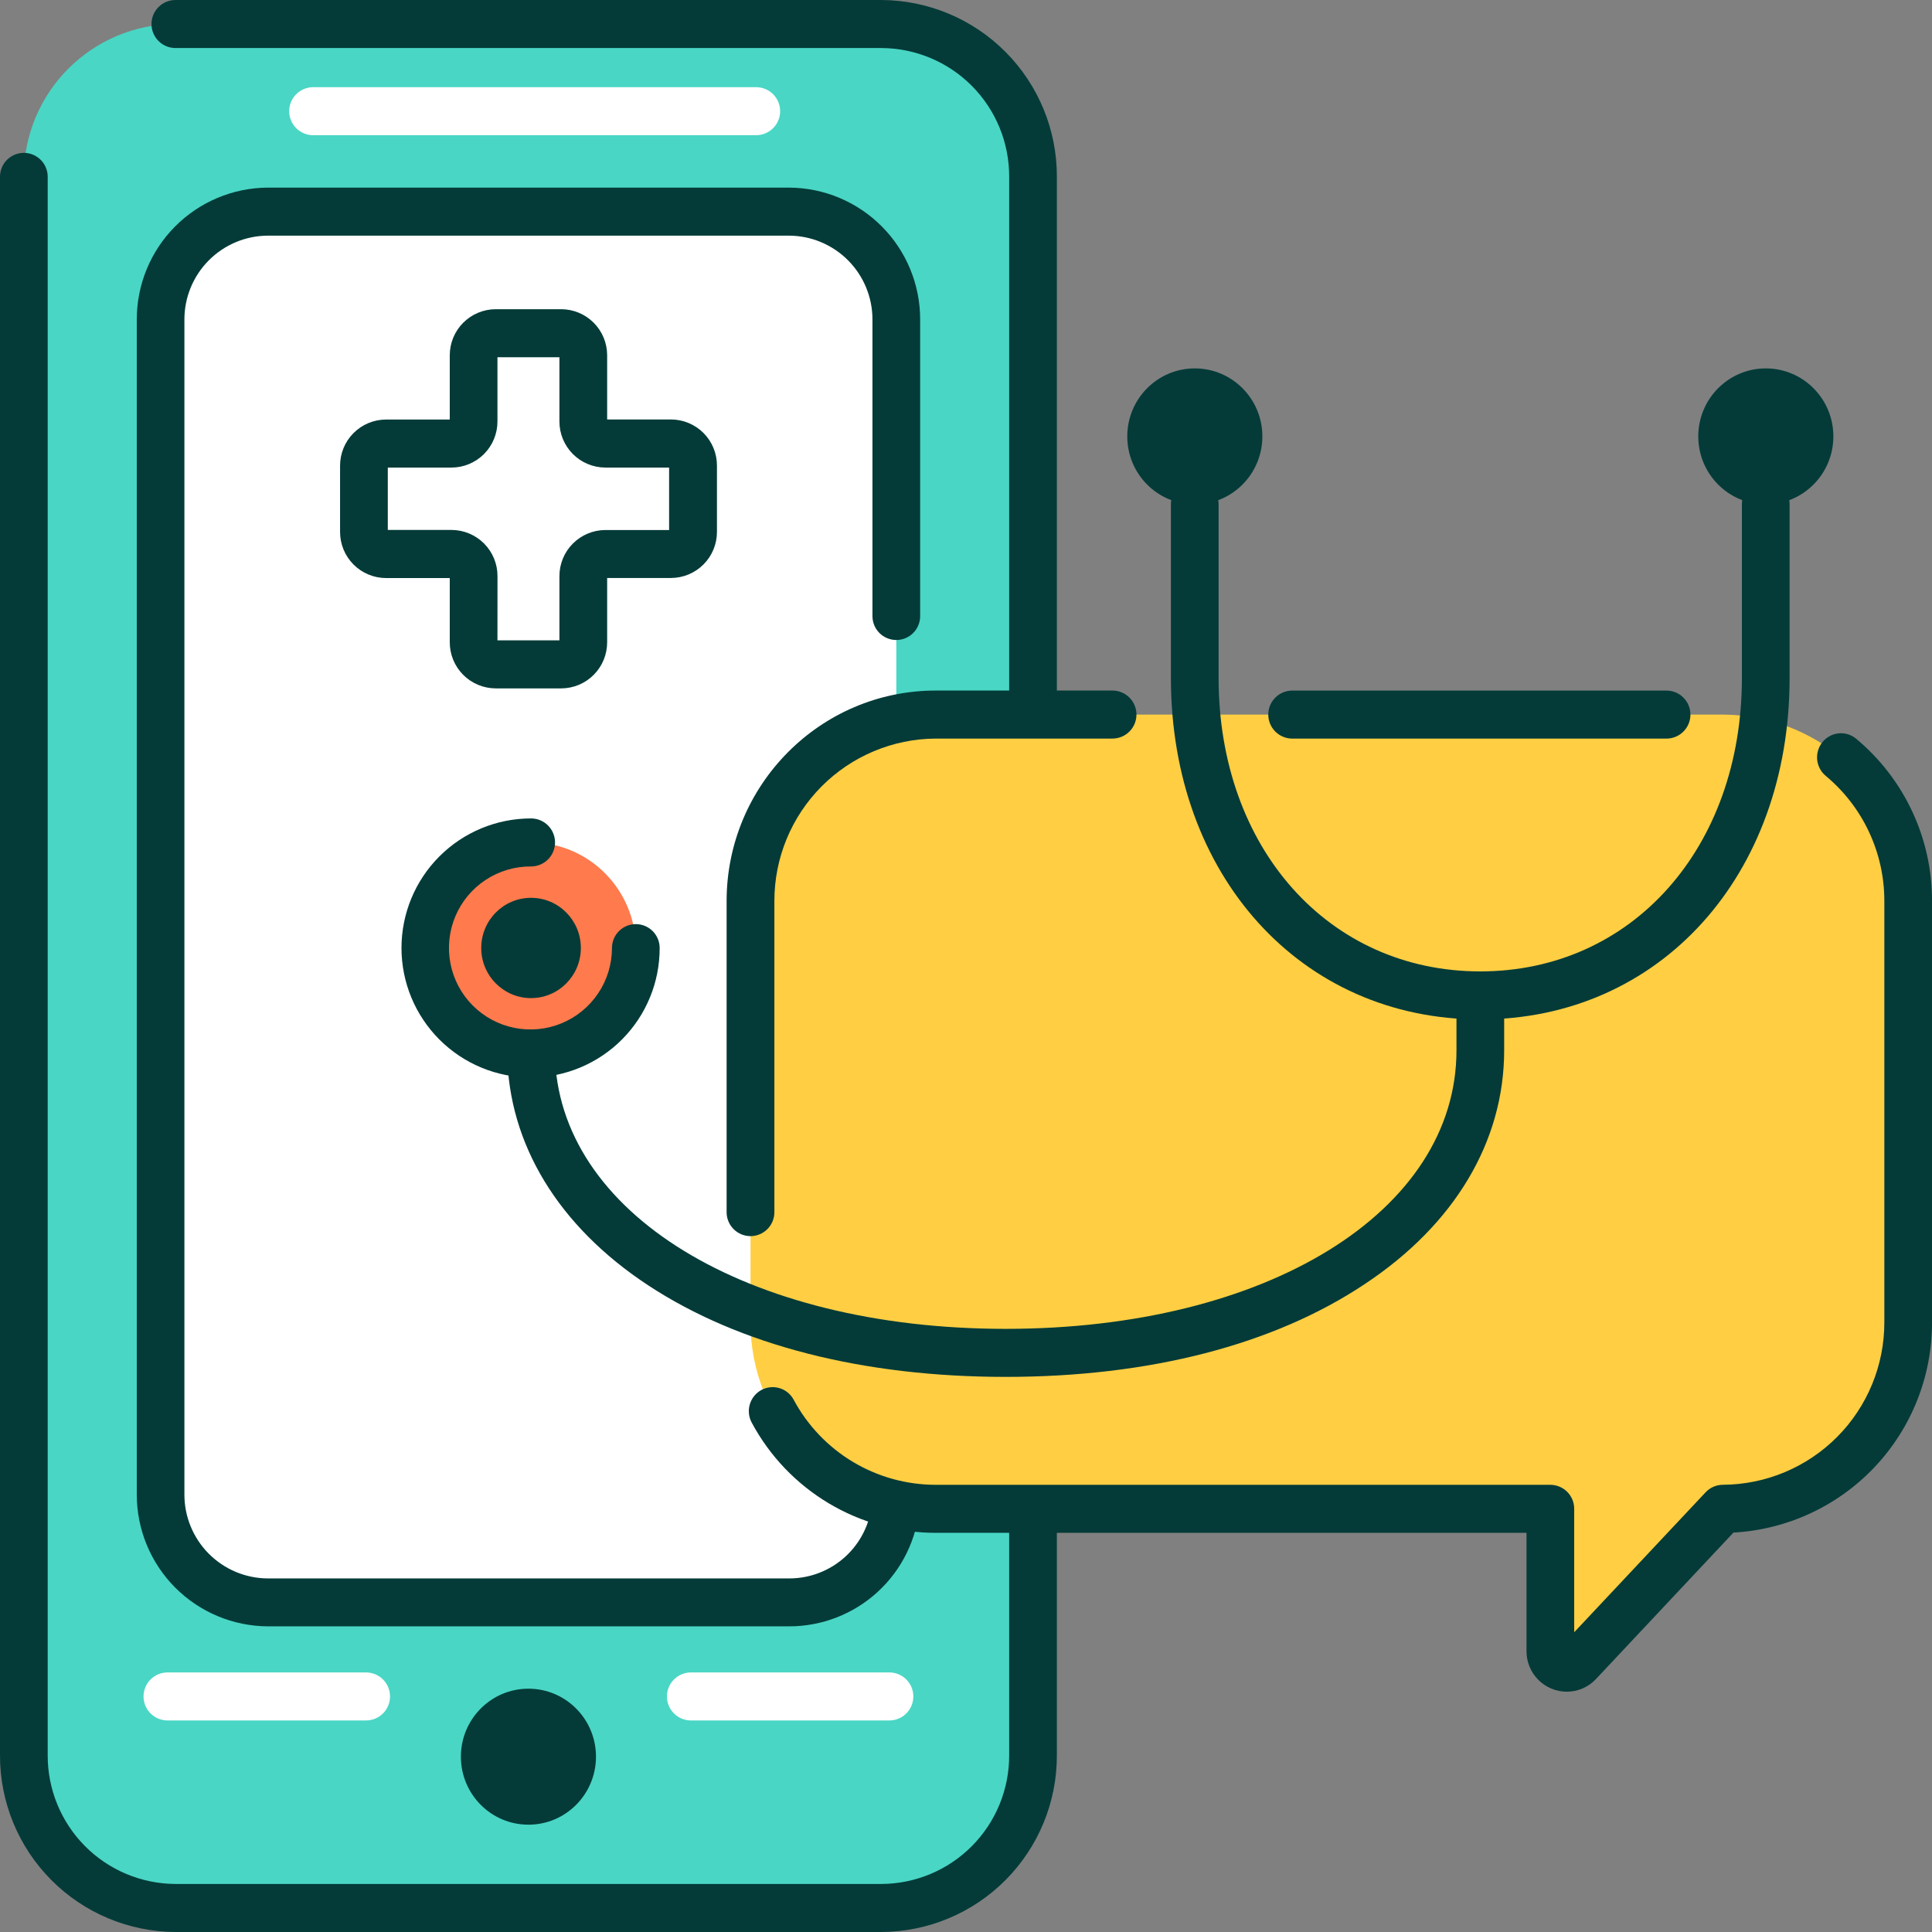
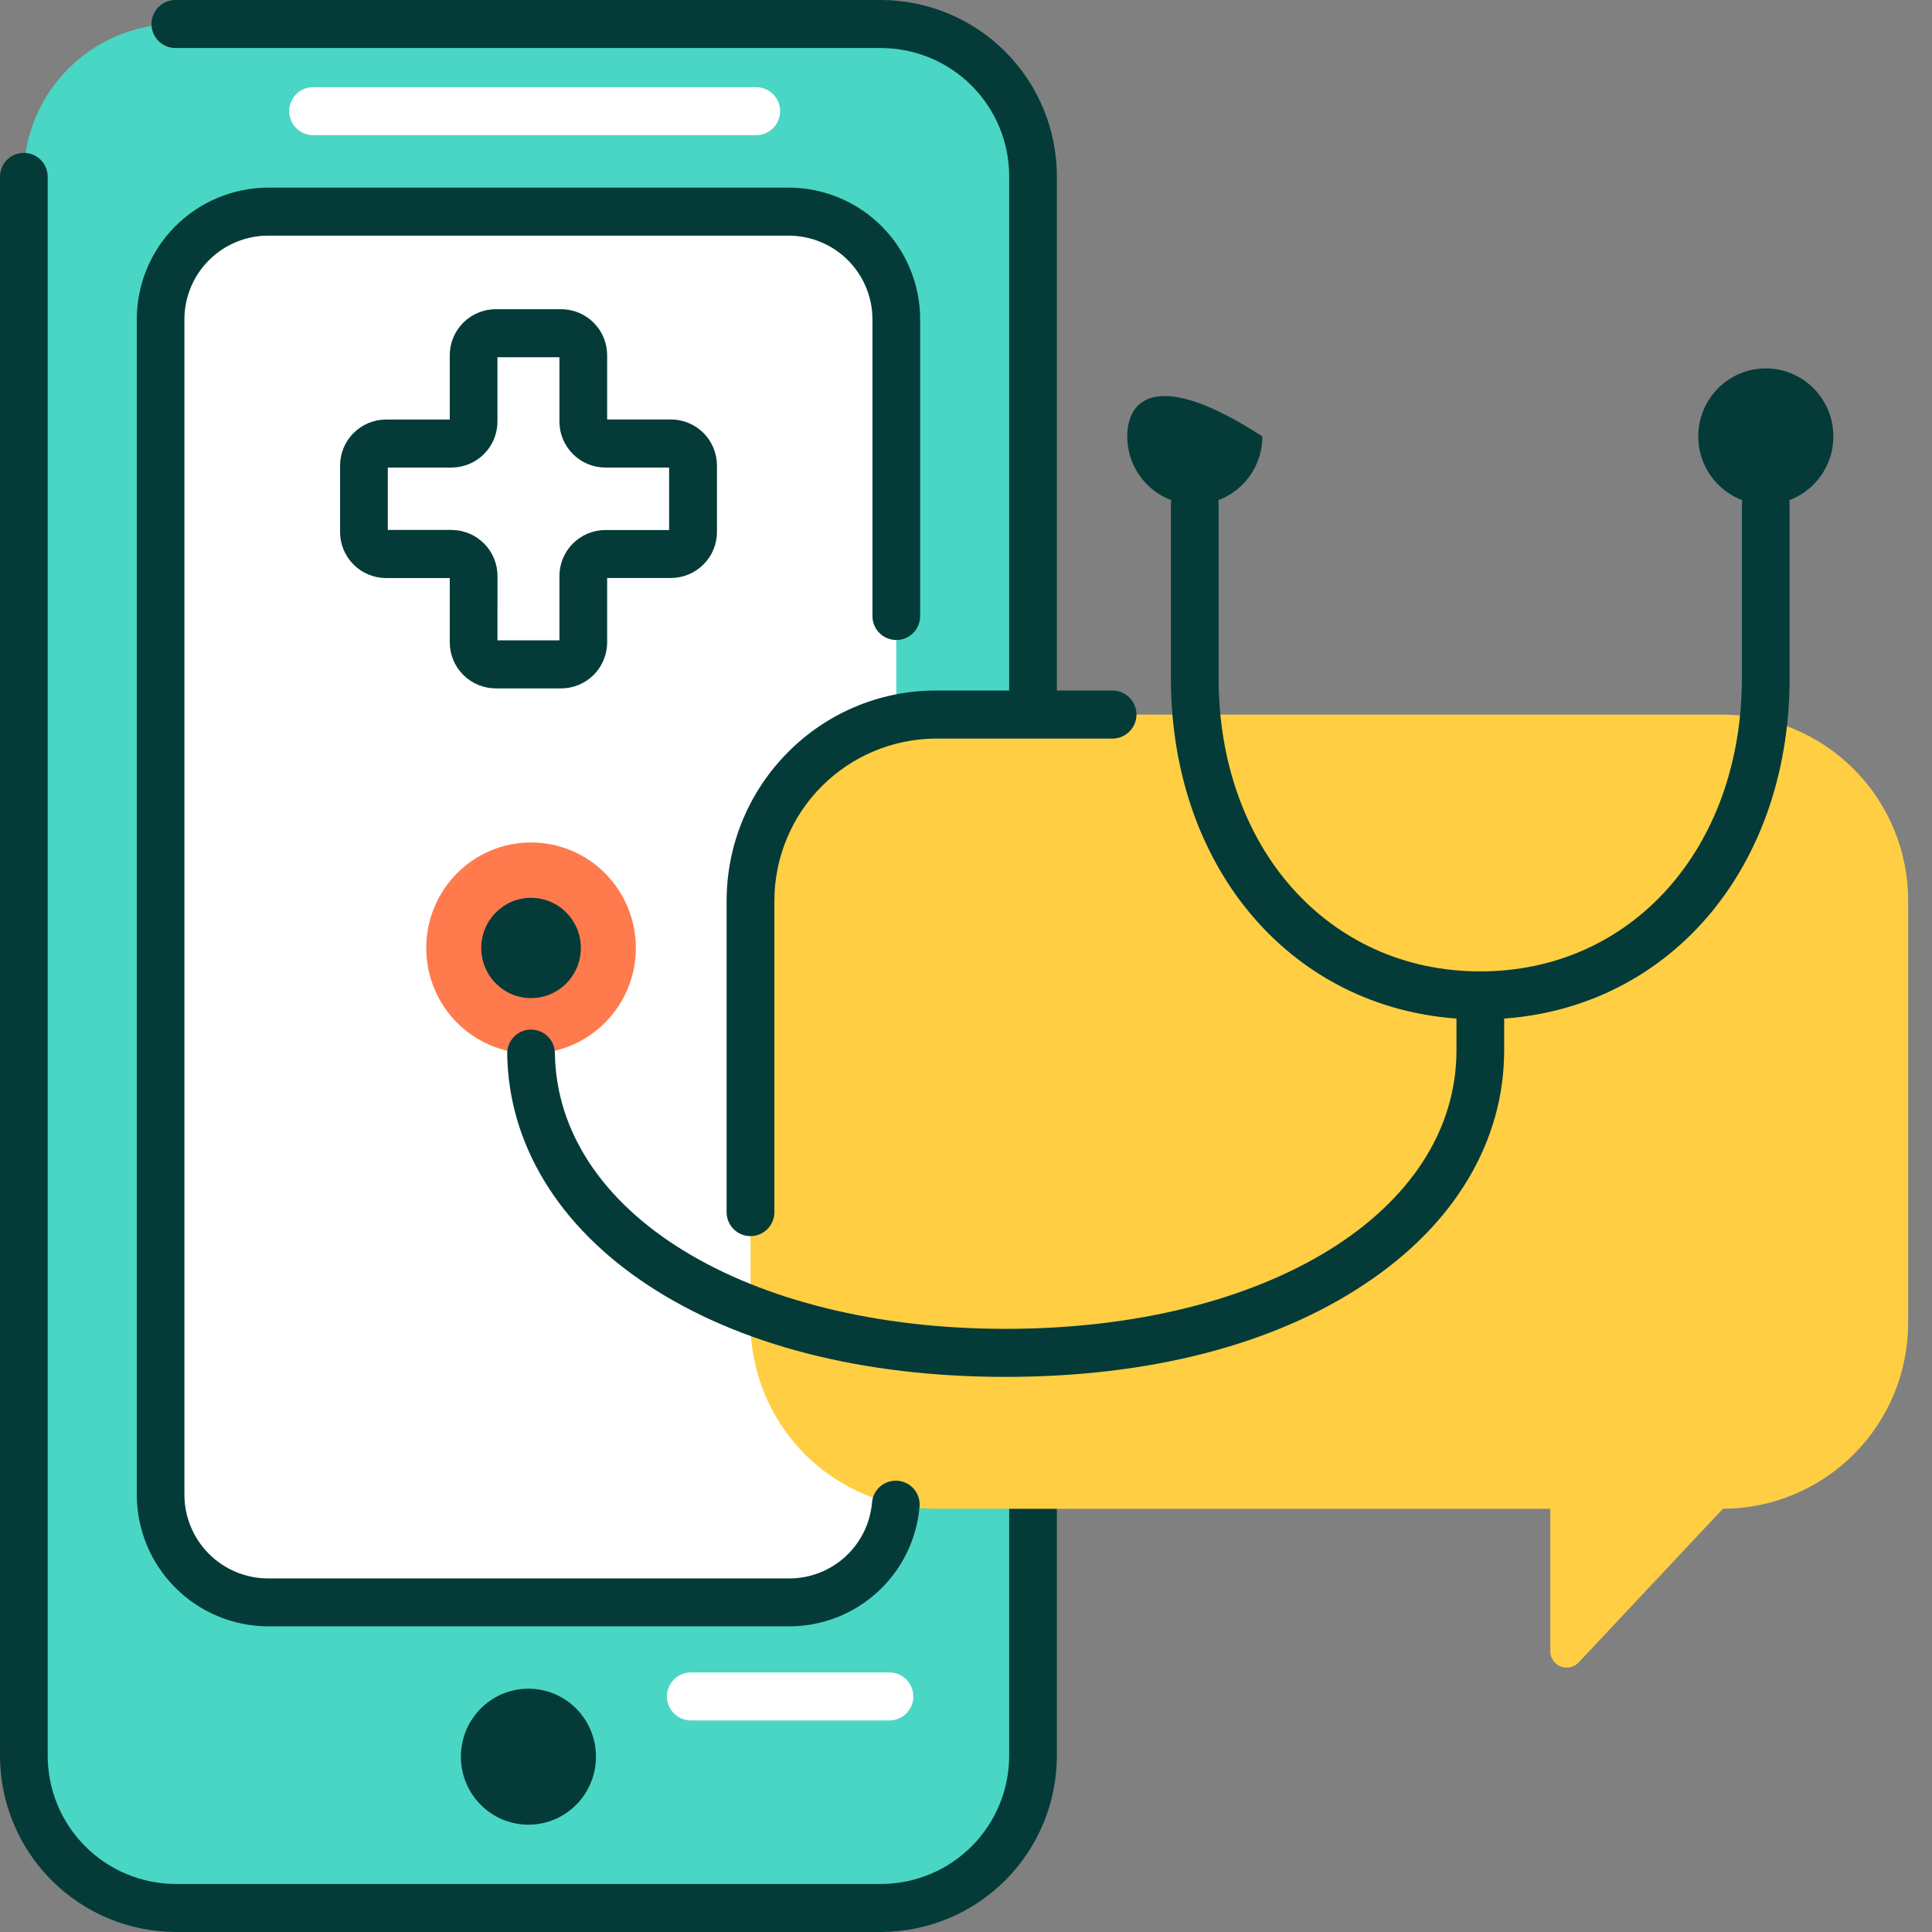
<svg xmlns="http://www.w3.org/2000/svg" width="512" height="512" viewBox="0 0 512 512" fill="none">
  <rect x="0" y="0" width="512" height="512" fill="#808080" stroke="none" />
  <g clip-path="url(#clip0_442_2146)">
    <path d="M233.43 6.359H46.65C24.377 6.359 6.32 24.416 6.32 46.689V465.299C6.32 487.573 24.377 505.629 46.65 505.629H233.43C255.704 505.629 273.76 487.573 273.76 465.299V46.689C273.76 24.416 255.704 6.359 233.43 6.359Z" fill="#49D6C5" />
    <path d="M209.001 56.078H71.081C55.324 56.078 42.551 68.851 42.551 84.608V396.128C42.551 411.885 55.324 424.658 71.081 424.658H209.001C224.757 424.658 237.531 411.885 237.531 396.128V84.608C237.531 68.851 224.757 56.078 209.001 56.078Z" fill="white" />
    <path d="M140.041 483.56C149.927 483.56 157.941 475.492 157.941 465.54C157.941 455.587 149.927 447.52 140.041 447.52C130.155 447.52 122.141 455.587 122.141 465.54C122.141 475.492 130.155 483.56 140.041 483.56Z" fill="#043B38" />
    <path d="M235.691 455.941H183.111C181.423 455.941 179.804 455.27 178.61 454.077C177.417 452.883 176.746 451.264 176.746 449.576C176.746 447.888 177.417 446.269 178.61 445.075C179.804 443.882 181.423 443.211 183.111 443.211H235.681C237.369 443.211 238.988 443.882 240.182 445.075C241.376 446.269 242.046 447.888 242.046 449.576C242.046 451.264 241.376 452.883 240.182 454.077C238.988 455.27 237.369 455.941 235.681 455.941H235.691Z" fill="white" />
-     <path d="M97 455.941H44.4C42.712 455.941 41.093 455.27 39.899 454.077C38.706 452.883 38.035 451.264 38.035 449.576C38.035 447.888 38.706 446.269 39.899 445.075C41.093 443.882 42.712 443.211 44.4 443.211H97C98.688 443.211 100.307 443.882 101.501 445.075C102.695 446.269 103.365 447.888 103.365 449.576C103.365 451.264 102.695 452.883 101.501 454.077C100.307 455.27 98.688 455.941 97 455.941Z" fill="white" />
    <path d="M200.382 35.832H83.002C81.314 35.832 79.695 35.161 78.501 33.967C77.307 32.774 76.637 31.155 76.637 29.467C76.637 27.779 77.307 26.16 78.501 24.966C79.695 23.772 81.314 23.102 83.002 23.102H200.382C202.07 23.102 203.689 23.772 204.882 24.966C206.076 26.16 206.747 27.779 206.747 29.467C206.747 31.155 206.076 32.774 204.882 33.967C203.689 35.161 202.07 35.832 200.382 35.832Z" fill="white" />
    <path d="M233.57 512H46.51C34.137 511.944 22.29 506.983 13.571 498.203C4.851 489.424 -0.029 477.544 0 465.17V46.83C0 46 0.164 45.178 0.481 44.411C0.799 43.645 1.264 42.948 1.851 42.361C2.438 41.774 3.135 41.309 3.902 40.991C4.668 40.673 5.49 40.51 6.32 40.51C7.15 40.51 7.972 40.673 8.739 40.991C9.505 41.309 10.202 41.774 10.789 42.361C11.376 42.948 11.841 43.645 12.159 44.411C12.477 45.178 12.64 46 12.64 46.83V465.17C12.614 474.182 16.166 482.836 22.517 489.23C28.868 495.625 37.498 499.236 46.51 499.27H233.57C242.582 499.236 251.212 495.625 257.563 489.23C263.914 482.836 267.467 474.182 267.44 465.17V46.83C267.467 37.818 263.914 29.164 257.563 22.77C251.212 16.375 242.582 12.764 233.57 12.73H46.51C44.822 12.73 43.203 12.059 42.009 10.866C40.816 9.672 40.145 8.053 40.145 6.365C40.145 4.677 40.816 3.058 42.009 1.864C43.203 0.671 44.822 0 46.51 0L233.57 0C245.944 0.056 257.79 5.017 266.509 13.797C275.229 22.576 280.109 34.456 280.08 46.83V465.17C280.109 477.544 275.229 489.424 266.509 498.203C257.79 506.983 245.944 511.944 233.57 512Z" fill="#043B38" />
    <path d="M154.571 111.669V94.159C154.574 93.39 154.425 92.628 154.133 91.916C153.841 91.205 153.411 90.558 152.869 90.013C152.326 89.468 151.682 89.035 150.972 88.739C150.262 88.443 149.501 88.29 148.731 88.289H131.351C130.583 88.292 129.823 88.446 129.114 88.742C128.406 89.038 127.762 89.472 127.221 90.017C126.679 90.562 126.251 91.208 125.959 91.919C125.668 92.63 125.519 93.391 125.521 94.159V111.669C125.524 112.437 125.375 113.199 125.084 113.909C124.792 114.62 124.364 115.266 123.822 115.812C123.281 116.357 122.637 116.79 121.929 117.086C121.22 117.383 120.46 117.536 119.691 117.539H102.281C100.729 117.544 99.242 118.165 98.147 119.266C97.052 120.367 96.439 121.857 96.441 123.409V140.919C96.439 141.688 96.588 142.45 96.88 143.162C97.172 143.873 97.602 144.52 98.144 145.065C98.687 145.61 99.331 146.043 100.041 146.339C100.751 146.635 101.512 146.788 102.281 146.789H119.671C120.44 146.792 121.2 146.946 121.909 147.242C122.617 147.538 123.261 147.972 123.802 148.517C124.344 149.062 124.772 149.708 125.064 150.419C125.355 151.13 125.504 151.891 125.501 152.659V170.169C125.499 171.72 126.111 173.208 127.204 174.309C128.296 175.409 129.781 176.031 131.331 176.039H148.721C150.274 176.034 151.761 175.413 152.856 174.312C153.951 173.212 154.564 171.722 154.561 170.169V152.679C154.559 151.911 154.708 151.15 154.999 150.439C155.291 149.728 155.719 149.082 156.261 148.537C156.802 147.992 157.446 147.558 158.154 147.262C158.863 146.966 159.623 146.812 160.391 146.809H177.801C178.57 146.806 179.33 146.653 180.039 146.356C180.747 146.06 181.391 145.627 181.932 145.082C182.474 144.536 182.902 143.89 183.194 143.179C183.485 142.469 183.634 141.707 183.631 140.939V123.419C183.634 122.651 183.485 121.89 183.194 121.179C182.902 120.468 182.474 119.822 181.932 119.277C181.391 118.732 180.747 118.298 180.039 118.002C179.33 117.706 178.57 117.552 177.801 117.549H160.411C159.642 117.548 158.879 117.394 158.169 117.098C157.458 116.802 156.813 116.368 156.271 115.822C155.728 115.275 155.299 114.627 155.007 113.915C154.716 113.202 154.567 112.439 154.571 111.669Z" fill="white" />
    <path d="M148.741 182.431H131.351C128.116 182.418 125.019 181.122 122.739 178.827C120.459 176.532 119.183 173.426 119.191 170.191V153.191H102.281C99.046 153.178 95.949 151.882 93.669 149.587C91.389 147.292 90.113 144.186 90.121 140.951V123.421C90.113 120.187 91.389 117.081 93.669 114.786C95.949 112.491 99.046 111.195 102.281 111.181H119.191V94.181C119.183 90.947 120.459 87.841 122.739 85.546C125.019 83.251 128.116 81.955 131.351 81.941H148.741C151.972 81.955 155.067 83.248 157.346 85.539C159.625 87.829 160.904 90.93 160.901 94.161V111.161H177.801C179.408 111.163 180.999 111.481 182.482 112.098C183.966 112.716 185.313 113.62 186.446 114.759C187.58 115.898 188.477 117.249 189.087 118.736C189.697 120.222 190.008 121.815 190.001 123.421V140.931C190.009 144.166 188.733 147.272 186.453 149.567C184.173 151.862 181.076 153.158 177.841 153.171H160.901V170.171C160.908 171.775 160.598 173.364 159.991 174.848C159.383 176.332 158.489 177.681 157.36 178.82C156.231 179.958 154.889 180.863 153.41 181.483C151.931 182.103 150.345 182.425 148.741 182.431ZM131.831 169.701H148.251V152.701C148.243 149.467 149.519 146.361 151.799 144.066C154.079 141.771 157.176 140.475 160.411 140.461H177.321V123.911H160.411C157.176 123.898 154.079 122.602 151.799 120.307C149.519 118.012 148.243 114.906 148.251 111.671V94.671H131.831V111.671C131.839 114.906 130.563 118.012 128.283 120.307C126.003 122.602 122.906 123.898 119.671 123.911H102.771V140.441H119.681C122.916 140.455 126.013 141.751 128.293 144.046C130.573 146.341 131.849 149.447 131.841 152.681L131.831 169.701Z" fill="#043B38" />
    <path d="M456.579 399.851L418.349 440.571C417.751 441.206 416.976 441.646 416.125 441.834C415.274 442.022 414.386 441.95 413.577 441.626C412.767 441.302 412.074 440.742 411.588 440.019C411.101 439.296 410.844 438.443 410.849 437.571V399.851H247.999C234.933 399.806 222.421 394.573 213.213 385.304C204.005 376.034 198.856 363.487 198.899 350.421V238.811C198.876 232.341 200.129 225.93 202.584 219.943C205.039 213.957 208.65 208.513 213.209 203.922C217.769 199.331 223.188 195.683 229.157 193.187C235.126 190.69 241.528 189.393 247.999 189.371H456.579C469.644 189.416 482.157 194.649 491.365 203.919C500.572 213.188 505.721 225.736 505.679 238.801V350.421C505.721 363.487 500.572 376.034 491.365 385.304C482.157 394.573 469.644 399.806 456.579 399.851Z" fill="#FFCE43" />
    <path d="M392.301 270.16C344.801 270.16 310.301 232.09 310.301 179.64V133.64C310.301 132.81 310.464 131.989 310.782 131.222C311.099 130.455 311.565 129.758 312.152 129.171C312.739 128.585 313.435 128.119 314.202 127.801C314.969 127.484 315.791 127.32 316.621 127.32C317.451 127.32 318.273 127.484 319.039 127.801C319.806 128.119 320.503 128.585 321.09 129.171C321.677 129.758 322.142 130.455 322.46 131.222C322.777 131.989 322.941 132.81 322.941 133.64V179.64C322.941 224.72 352.101 257.43 392.281 257.43C432.461 257.43 461.621 224.71 461.621 179.64V133.64C461.621 131.964 462.287 130.357 463.472 129.171C464.657 127.986 466.265 127.32 467.941 127.32C469.617 127.32 471.224 127.986 472.41 129.171C473.595 130.357 474.261 131.964 474.261 133.64V179.64C474.281 232.08 439.811 270.16 392.301 270.16Z" fill="#043B38" />
-     <path d="M316.638 133.669C326.524 133.669 334.538 125.601 334.538 115.649C334.538 105.697 326.524 97.629 316.638 97.629C306.752 97.629 298.738 105.697 298.738 115.649C298.738 125.601 306.752 133.669 316.638 133.669Z" fill="#043B38" />
+     <path d="M316.638 133.669C326.524 133.669 334.538 125.601 334.538 115.649C306.752 97.629 298.738 105.697 298.738 115.649C298.738 125.601 306.752 133.669 316.638 133.669Z" fill="#043B38" />
    <path d="M467.959 133.669C477.844 133.669 485.859 125.601 485.859 115.649C485.859 105.697 477.844 97.629 467.959 97.629C458.073 97.629 450.059 105.697 450.059 115.649C450.059 125.601 458.073 133.669 467.959 133.669Z" fill="#043B38" />
    <path d="M140.731 279.182C156.068 279.182 168.501 266.664 168.501 251.222C168.501 235.78 156.068 223.262 140.731 223.262C125.394 223.262 112.961 235.78 112.961 251.222C112.961 266.664 125.394 279.182 140.731 279.182Z" fill="#FF7A4D" />
    <path d="M140.731 264.51C148.021 264.51 153.931 258.56 153.931 251.22C153.931 243.88 148.021 237.93 140.731 237.93C133.441 237.93 127.531 243.88 127.531 251.22C127.531 258.56 133.441 264.51 140.731 264.51Z" fill="#043B38" />
    <path d="M266.521 364.889C228.701 364.889 195.951 356.509 171.811 340.649C148.001 324.999 134.761 303.229 134.411 279.269C134.387 277.593 135.03 275.976 136.198 274.773C137.367 273.571 138.965 272.883 140.641 272.859C142.317 272.835 143.934 273.478 145.136 274.646C146.338 275.815 147.027 277.413 147.051 279.089C147.661 321.429 197.901 352.159 266.511 352.159C335.731 352.159 385.981 321.109 385.981 278.329V263.789C385.981 262.113 386.647 260.505 387.832 259.32C389.017 258.135 390.625 257.469 392.301 257.469C393.977 257.469 395.584 258.135 396.77 259.32C397.955 260.505 398.621 262.113 398.621 263.789V278.329C398.621 302.499 385.501 324.529 361.621 340.329C337.501 356.399 304.591 364.889 266.521 364.889Z" fill="#043B38" />
    <path d="M198.879 327.59C198.046 327.587 197.222 327.421 196.454 327.1C195.686 326.779 194.988 326.31 194.401 325.719C193.815 325.128 193.35 324.428 193.034 323.658C192.717 322.888 192.556 322.063 192.559 321.23V238.81C192.559 208 217.419 183 247.999 183H294.809C296.497 183 298.116 183.671 299.309 184.864C300.503 186.058 301.174 187.677 301.174 189.365C301.174 191.053 300.503 192.672 299.309 193.866C298.116 195.059 296.497 195.73 294.809 195.73H247.999C236.62 195.788 225.729 200.354 217.71 208.427C209.692 216.5 205.2 227.422 205.219 238.8V321.21C205.224 322.046 205.064 322.875 204.748 323.648C204.431 324.422 203.965 325.126 203.376 325.719C202.787 326.312 202.086 326.782 201.314 327.104C200.542 327.425 199.715 327.59 198.879 327.59Z" fill="#043B38" />
-     <path d="M415.219 448.32C413.813 448.317 412.421 448.036 411.123 447.494C409.825 446.952 408.646 446.16 407.655 445.162C406.663 444.165 405.877 442.982 405.343 441.681C404.808 440.38 404.535 438.987 404.539 437.58V406.22H247.999C237.984 406.22 228.156 403.502 219.564 398.356C210.972 393.21 203.937 385.829 199.209 377C198.41 375.516 198.23 373.777 198.707 372.16C199.185 370.544 200.282 369.182 201.759 368.37C202.49 367.973 203.292 367.724 204.119 367.638C204.947 367.552 205.783 367.631 206.579 367.87C207.376 368.109 208.118 368.503 208.761 369.03C209.405 369.557 209.938 370.206 210.329 370.94C213.98 377.756 219.413 383.452 226.046 387.423C232.68 391.395 240.267 393.491 247.999 393.49H410.859C411.692 393.493 412.515 393.66 413.284 393.981C414.052 394.302 414.749 394.771 415.336 395.362C415.923 395.952 416.388 396.653 416.704 397.423C417.02 398.193 417.182 399.018 417.179 399.85V432.56L451.999 395.48C452.587 394.851 453.297 394.349 454.087 394.005C454.876 393.661 455.728 393.482 456.589 393.48C467.967 393.422 478.859 388.857 486.877 380.784C494.896 372.711 499.388 361.789 499.369 350.41V238.81C499.381 232.478 497.996 226.22 495.313 220.483C492.631 214.747 488.716 209.672 483.849 205.62C483.203 205.085 482.668 204.427 482.276 203.685C481.884 202.943 481.642 202.13 481.564 201.295C481.486 200.459 481.574 199.616 481.822 198.814C482.07 198.012 482.473 197.266 483.009 196.62C483.536 195.977 484.185 195.445 484.919 195.054C485.652 194.664 486.456 194.422 487.284 194.344C488.111 194.266 488.946 194.353 489.74 194.599C490.534 194.846 491.271 195.247 491.909 195.78C498.214 201.03 503.284 207.605 506.758 215.037C510.232 222.469 512.025 230.576 512.009 238.78V350.42C512.038 364.681 506.597 378.41 496.805 388.779C487.014 399.147 473.618 405.364 459.379 406.15L422.959 444.95C421.969 446.013 420.771 446.861 419.44 447.441C418.108 448.021 416.671 448.32 415.219 448.32Z" fill="#043B38" />
-     <path d="M441.62 195.738H342.47C340.782 195.738 339.163 195.067 337.97 193.874C336.776 192.68 336.105 191.061 336.105 189.373C336.105 187.685 336.776 186.066 337.97 184.872C339.163 183.678 340.782 183.008 342.47 183.008H441.62C443.309 183.008 444.928 183.678 446.121 184.872C447.315 186.066 447.985 187.685 447.985 189.373C447.985 191.061 447.315 192.68 446.121 193.874C444.928 195.067 443.309 195.738 441.62 195.738Z" fill="#043B38" />
    <path d="M209.1 430.999H71C61.754 430.956 52.901 427.247 46.387 420.686C39.872 414.124 36.226 405.245 36.25 395.999V84.709C36.229 75.464 39.876 66.588 46.39 60.028C52.905 53.469 61.755 49.761 71 49.719H209.1C218.347 49.761 227.199 53.47 233.714 60.032C240.229 66.594 243.874 75.472 243.85 84.719V163.289C243.85 164.965 243.184 166.572 241.999 167.758C240.814 168.943 239.206 169.609 237.53 169.609C235.854 169.609 234.246 168.943 233.061 167.758C231.876 166.572 231.21 164.965 231.21 163.289V84.709C231.223 78.827 228.903 73.18 224.758 69.007C220.613 64.834 214.982 62.475 209.1 62.449H71C65.115 62.47 59.479 64.826 55.329 69C51.18 73.174 48.857 78.823 48.87 84.709V395.999C48.858 398.916 49.421 401.807 50.527 404.507C51.633 407.207 53.26 409.663 55.315 411.734C57.37 413.804 59.813 415.45 62.505 416.577C65.196 417.703 68.083 418.288 71 418.299H209.1C214.631 418.318 219.967 416.253 224.044 412.515C228.121 408.777 230.64 403.641 231.1 398.129C231.177 397.302 231.416 396.499 231.803 395.764C232.191 395.03 232.719 394.379 233.358 393.849C233.996 393.319 234.733 392.919 235.527 392.674C236.32 392.429 237.153 392.342 237.98 392.419C238.807 392.496 239.61 392.734 240.345 393.122C241.079 393.509 241.73 394.037 242.26 394.676C242.79 395.315 243.189 396.052 243.435 396.845C243.68 397.638 243.767 398.472 243.69 399.299C242.946 407.956 238.978 416.018 232.572 421.889C226.166 427.759 217.789 431.011 209.1 430.999Z" fill="#043B38" />
-     <path d="M140.728 285.551C131.624 285.551 122.892 281.934 116.453 275.496C110.015 269.057 106.398 260.326 106.398 251.221C106.398 242.116 110.015 233.384 116.453 226.946C122.892 220.508 131.624 216.891 140.728 216.891C142.417 216.891 144.035 217.561 145.229 218.755C146.423 219.949 147.093 221.568 147.093 223.256C147.093 224.944 146.423 226.563 145.229 227.756C144.035 228.95 142.417 229.621 140.728 229.621C136.45 229.591 132.259 230.832 128.688 233.188C125.116 235.543 122.324 238.906 120.666 242.85C119.008 246.794 118.559 251.142 119.375 255.342C120.192 259.542 122.237 263.404 125.252 266.44C128.267 269.476 132.115 271.548 136.309 272.394C140.503 273.24 144.854 272.821 148.809 271.19C152.765 269.56 156.147 266.792 158.528 263.236C160.908 259.681 162.178 255.499 162.178 251.221C162.178 249.544 162.844 247.937 164.03 246.752C165.215 245.566 166.822 244.901 168.498 244.901C170.175 244.901 171.782 245.566 172.967 246.752C174.153 247.937 174.818 249.544 174.818 251.221C174.84 260.29 171.263 268.998 164.872 275.434C158.481 281.87 149.798 285.508 140.728 285.551Z" fill="#043B38" />
  </g>
  <defs>
    <clipPath id="clip0_442_2146">
      <rect width="512" height="512" fill="white" />
    </clipPath>
  </defs>
</svg>